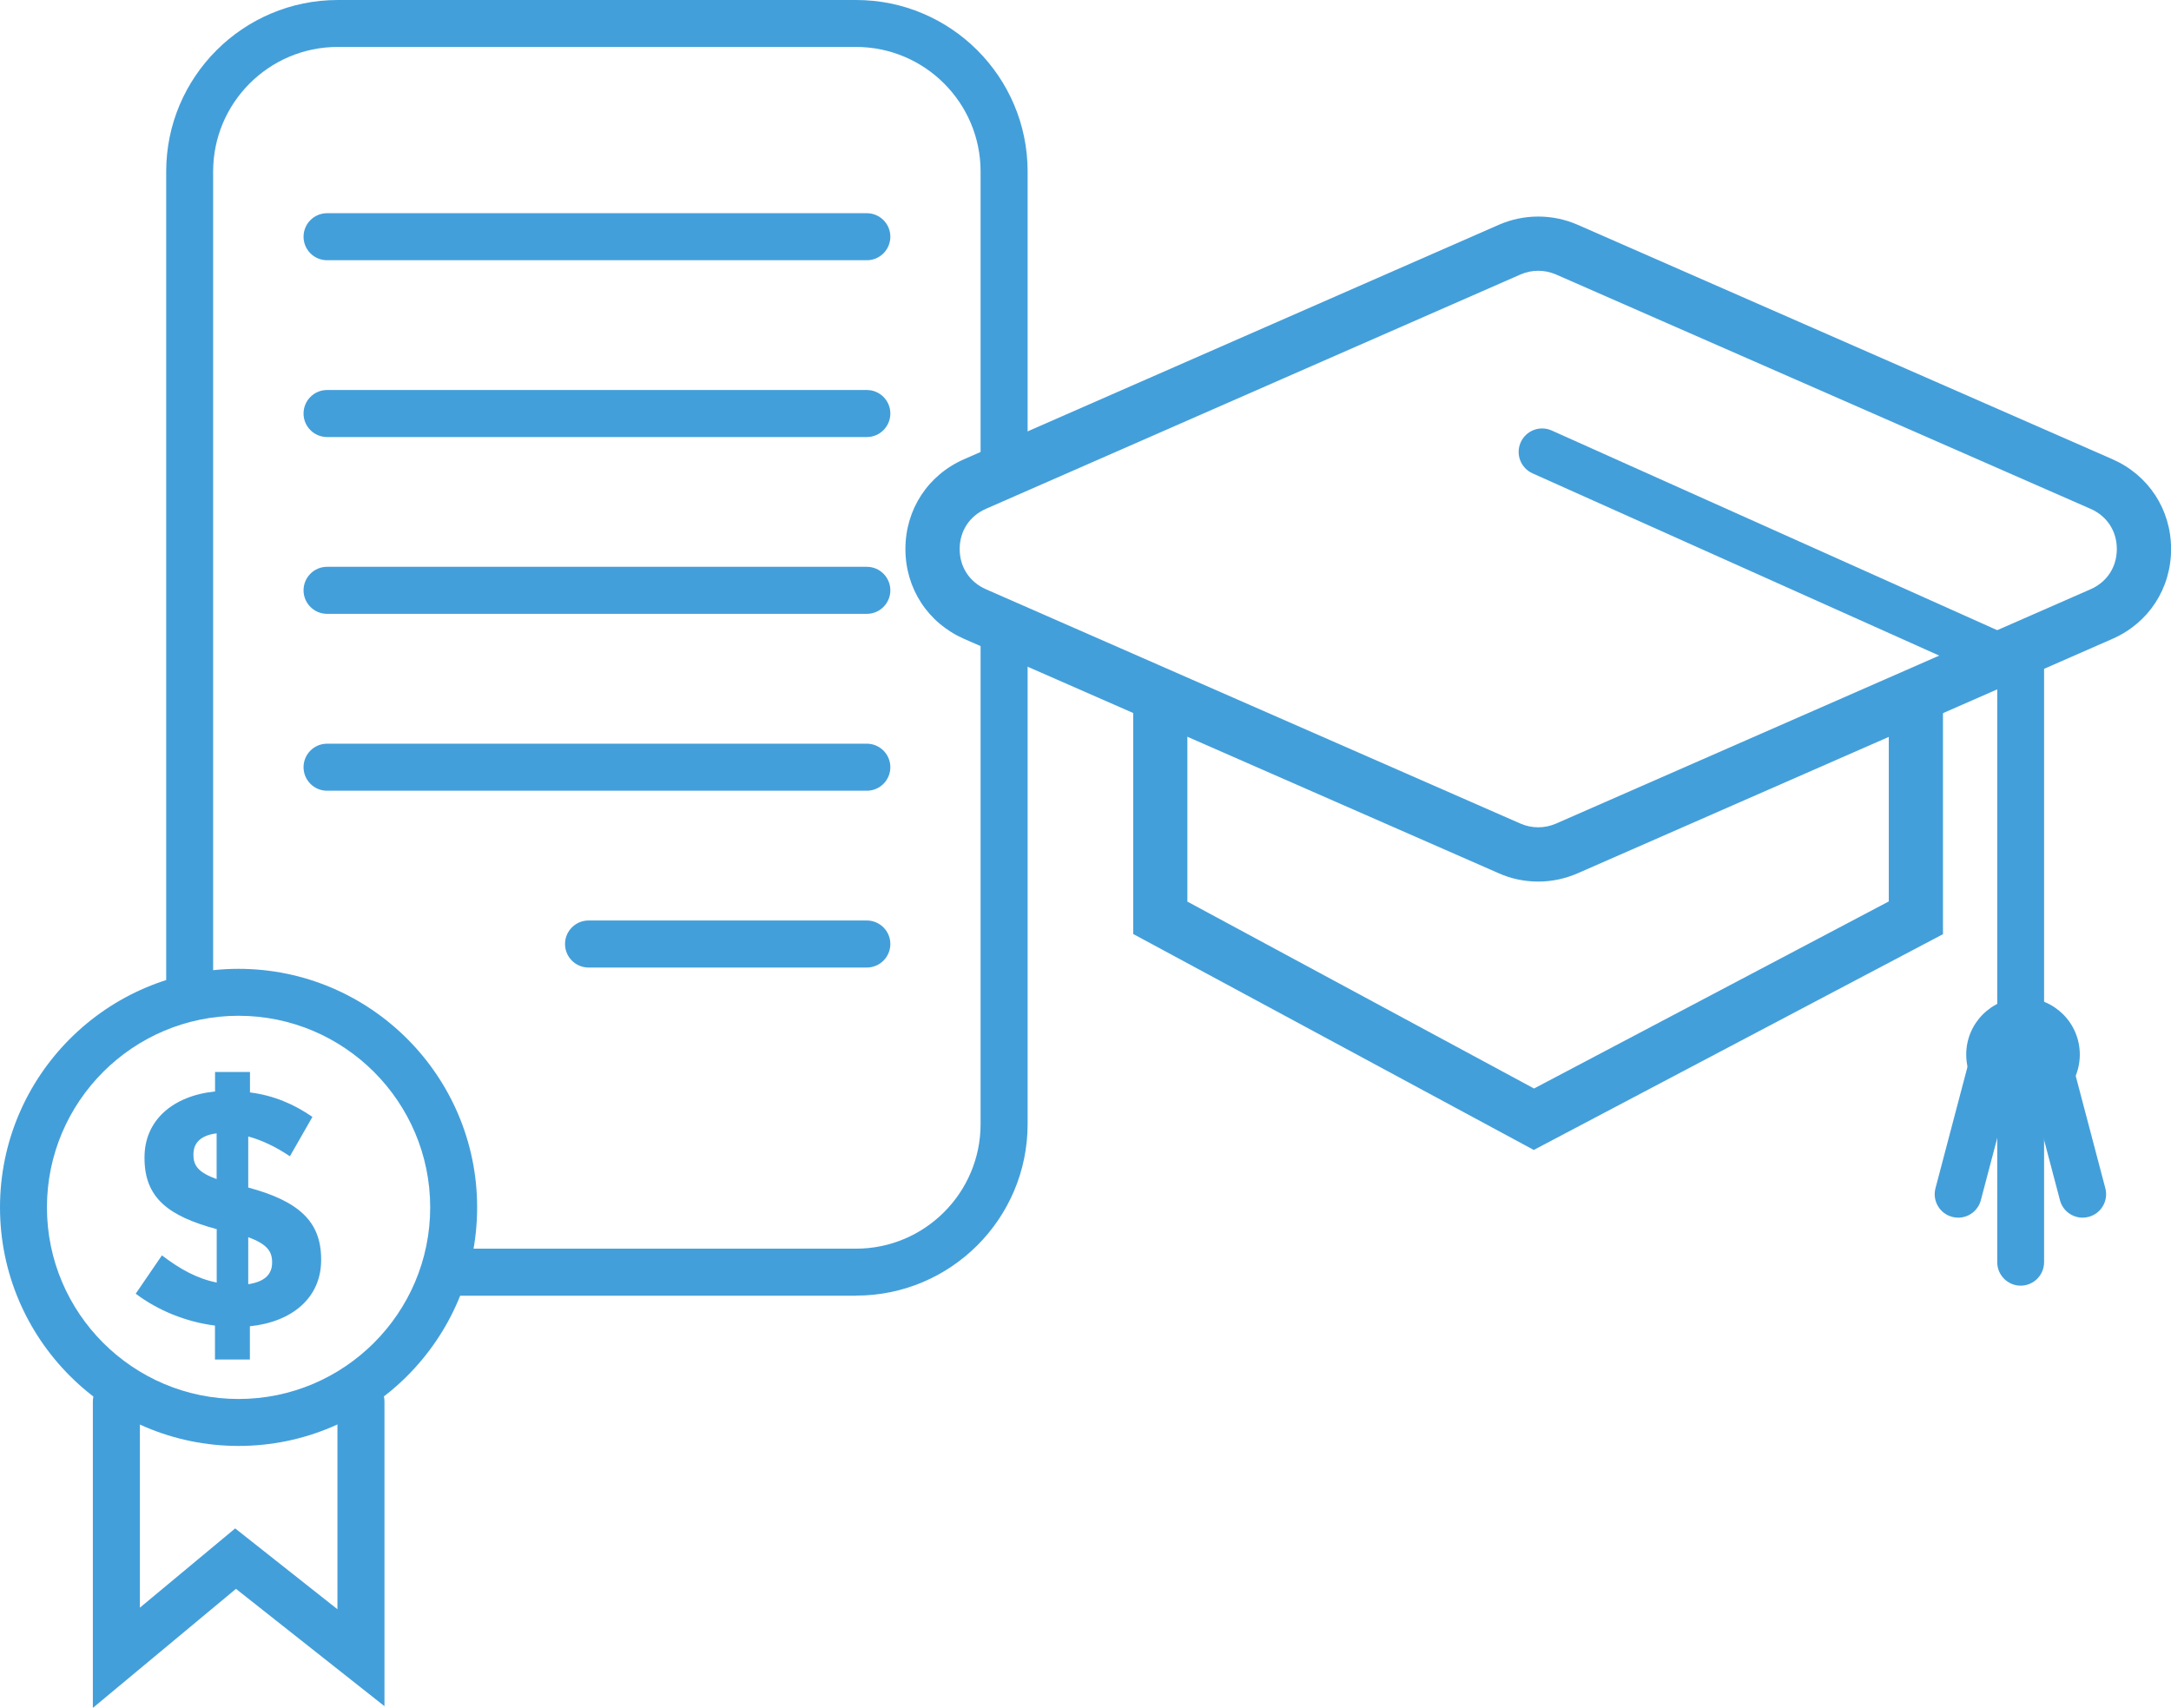
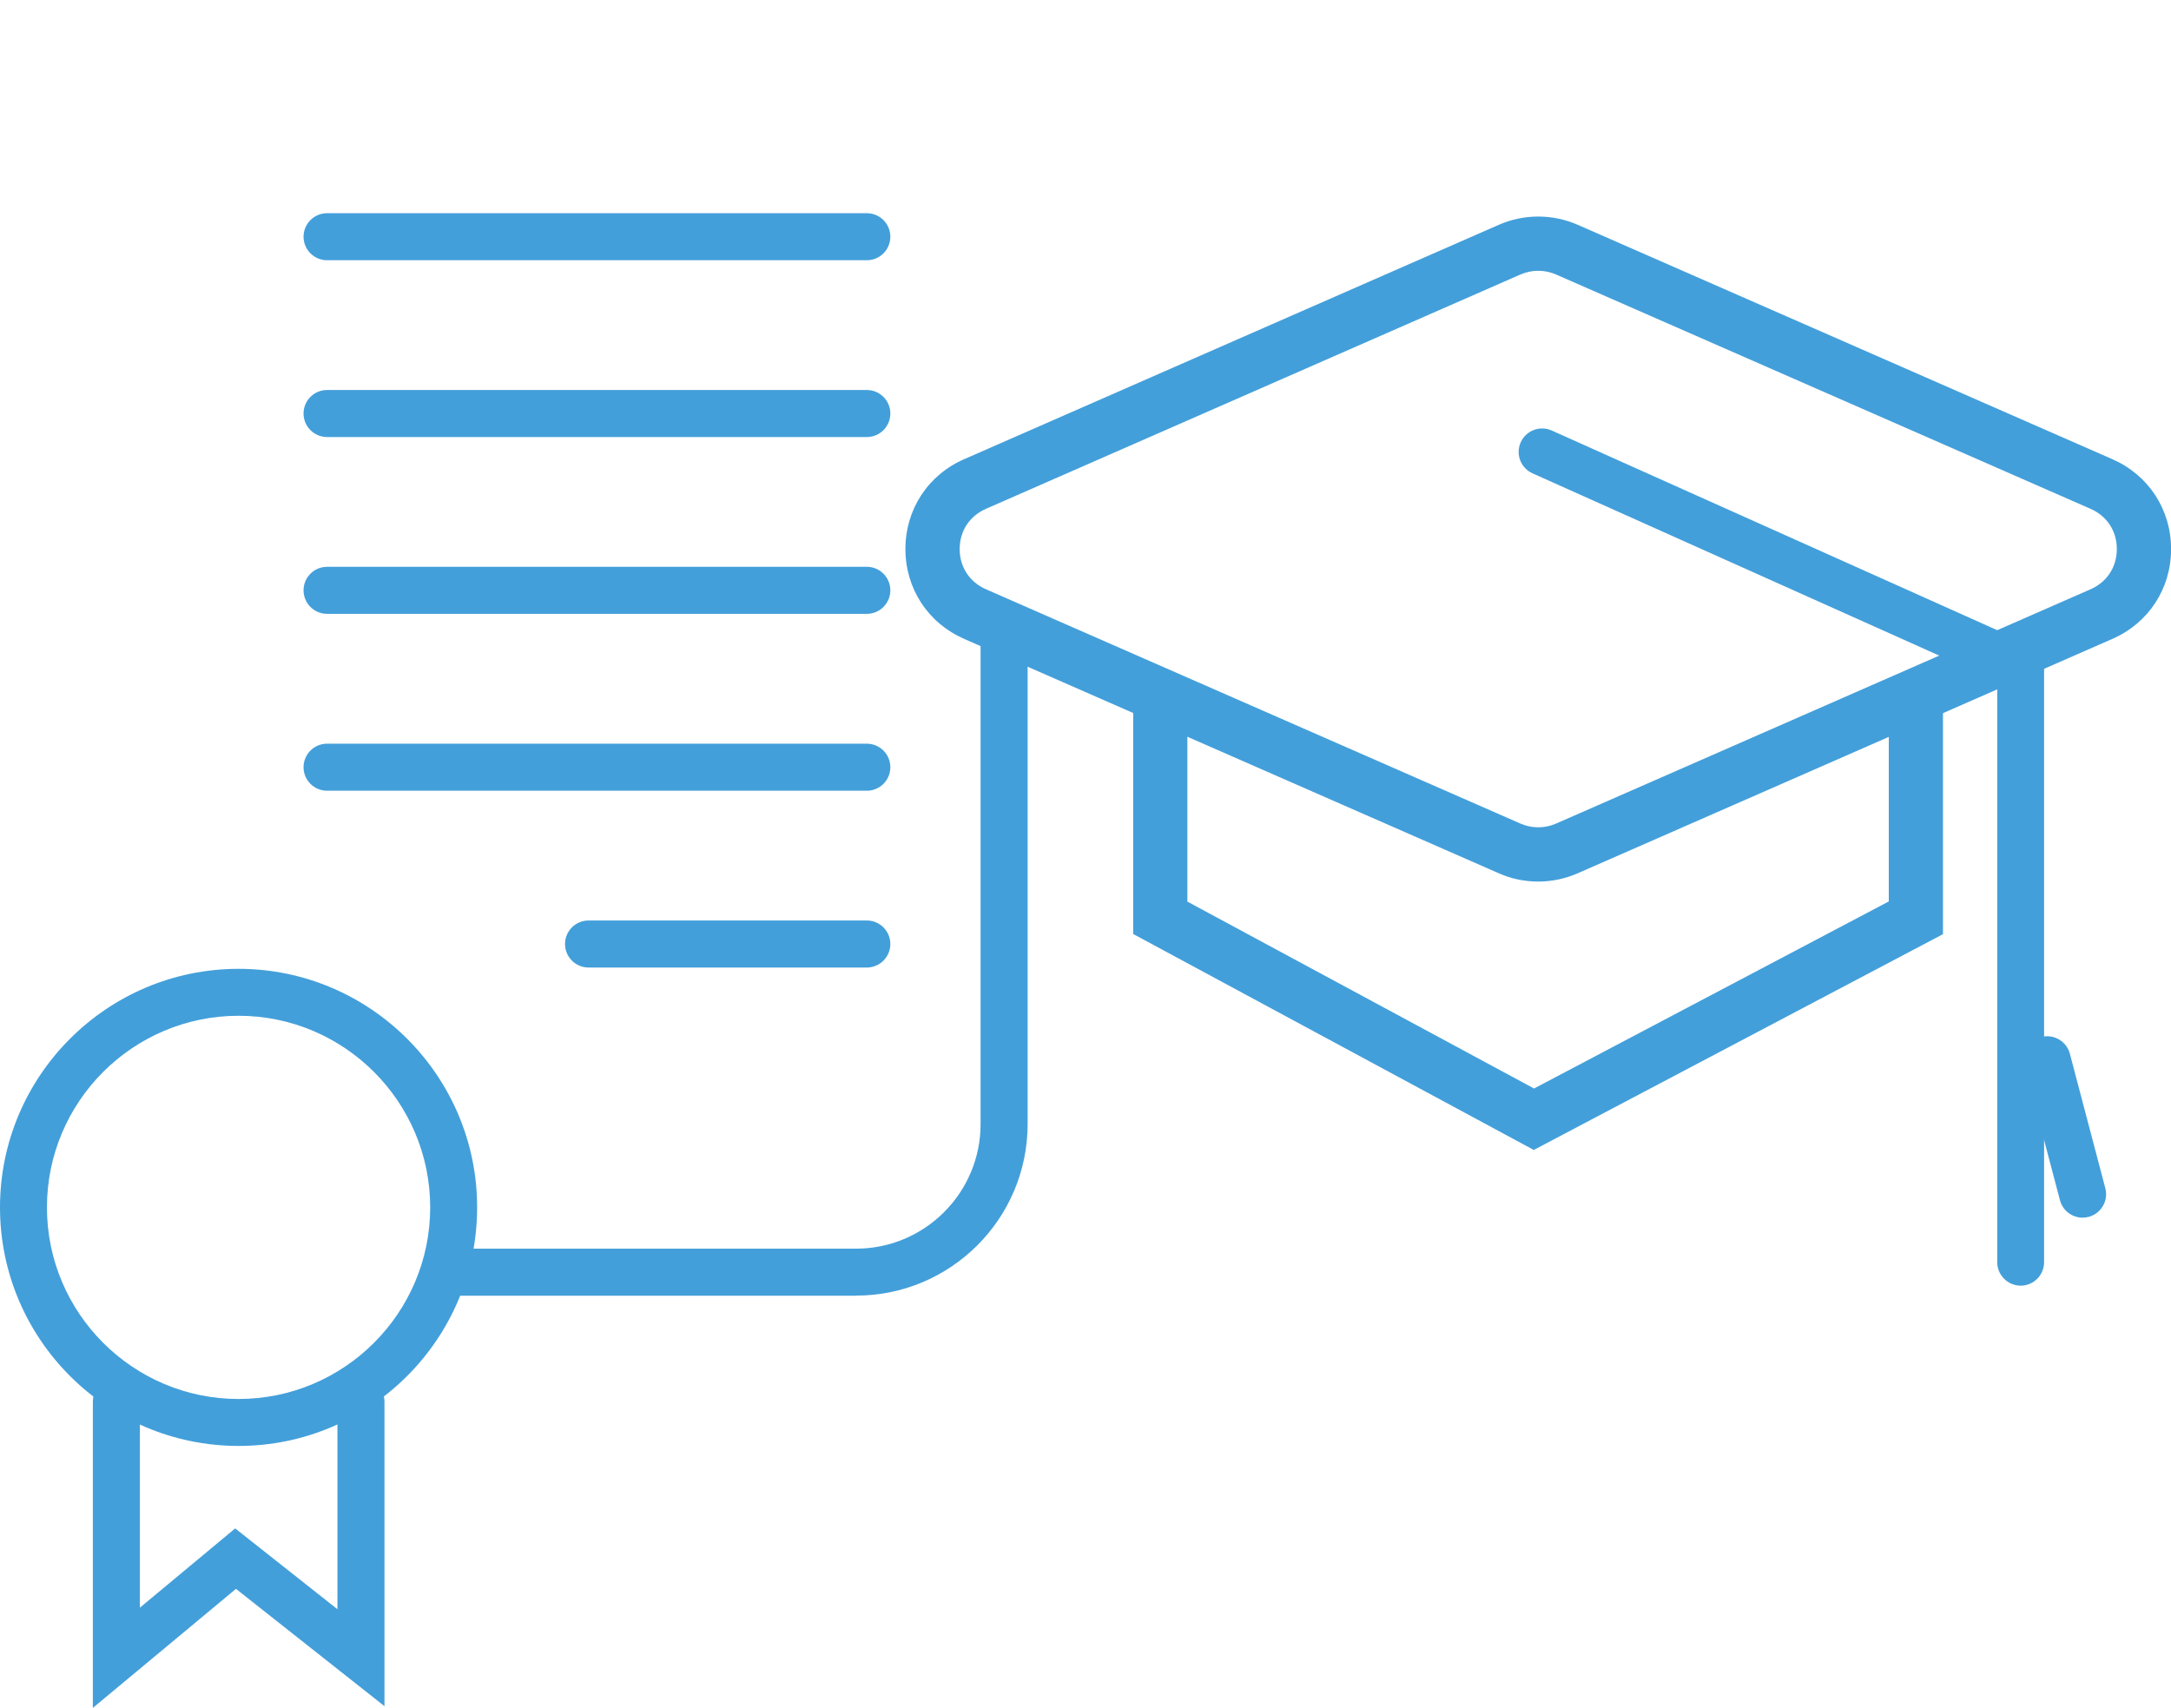
<svg xmlns="http://www.w3.org/2000/svg" id="Layer_1" data-name="Layer 1" viewBox="0 0 249.25 196.09">
  <defs>
    <style>
      .cls-1 {
        fill: #439fda;
      }
    </style>
  </defs>
  <path class="cls-1" d="m98.28,148.77h-46.84c-1.49,0-2.7-1.21-2.7-2.7s1.21-2.7,2.7-2.7h46.84c7.89,0,14.3-6.42,14.3-14.3v-56.91c0-1.49,1.21-2.7,2.7-2.7s2.7,1.21,2.7,2.7v56.91c0,10.86-8.83,19.69-19.69,19.69Z" />
-   <path class="cls-1" d="m21.78,117.07c-1.49,0-2.7-1.21-2.7-2.7V19.69C19.08,8.83,27.92,0,38.78,0h59.51c10.86,0,19.69,8.83,19.69,19.69v32.71c0,1.49-1.21,2.7-2.7,2.7s-2.7-1.21-2.7-2.7V19.69c0-7.89-6.42-14.3-14.3-14.3h-59.51c-7.89,0-14.3,6.42-14.3,14.3v94.68c0,1.49-1.21,2.7-2.7,2.7Z" />
  <path class="cls-1" d="m99.52,29.88h-61.97c-1.49,0-2.7-1.21-2.7-2.7s1.21-2.7,2.7-2.7h61.97c1.49,0,2.7,1.21,2.7,2.7s-1.21,2.7-2.7,2.7Z" />
  <path class="cls-1" d="m99.52,50.18h-61.97c-1.49,0-2.7-1.21-2.7-2.7s1.21-2.7,2.7-2.7h61.97c1.49,0,2.7,1.21,2.7,2.7s-1.21,2.7-2.7,2.7Z" />
  <path class="cls-1" d="m99.52,70.48h-61.97c-1.49,0-2.7-1.21-2.7-2.7s1.21-2.7,2.7-2.7h61.97c1.49,0,2.7,1.21,2.7,2.7s-1.21,2.7-2.7,2.7Z" />
  <path class="cls-1" d="m99.52,90.79h-61.97c-1.49,0-2.7-1.21-2.7-2.7s1.21-2.7,2.7-2.7h61.97c1.49,0,2.7,1.21,2.7,2.7s-1.21,2.7-2.7,2.7Z" />
  <path class="cls-1" d="m99.52,111.09h-31.95c-1.49,0-2.7-1.21-2.7-2.7s1.21-2.7,2.7-2.7h31.95c1.49,0,2.7,1.21,2.7,2.7s-1.21,2.7-2.7,2.7Z" />
  <path class="cls-1" d="m27.39,166.02c-15.1,0-27.39-12.29-27.39-27.39s12.29-27.39,27.39-27.39,27.39,12.29,27.39,27.39-12.29,27.39-27.39,27.39Zm0-49.39c-12.13,0-22,9.87-22,22s9.87,22,22,22,22-9.87,22-22-9.87-22-22-22Z" />
  <path class="cls-1" d="m10.66,196.09v-35.15c0-1.49,1.21-2.7,2.7-2.7s2.7,1.21,2.7,2.7v23.65l10.94-9.1,11.74,9.28v-23.84c0-1.49,1.21-2.7,2.7-2.7s2.7,1.21,2.7,2.7v34.97l-17.05-13.47-16.42,13.66Z" />
  <path class="cls-1" d="m176.6,101.22c-1.54,0-3.09-.31-4.52-.95l-61.38-26.91c-4.16-1.82-6.75-5.78-6.75-10.32s2.58-8.5,6.75-10.32l61.38-26.91c2.88-1.26,6.17-1.26,9.05,0l61.38,26.91c4.16,1.82,6.75,5.78,6.75,10.32s-2.58,8.5-6.75,10.32l-61.38,26.91c-1.44.63-2.98.95-4.52.95Zm-2.02-6.65c1.29.56,2.76.56,4.05,0l61.38-26.91c1.89-.83,3.02-2.55,3.02-4.62s-1.13-3.79-3.02-4.62l-61.38-26.91c-1.29-.56-2.76-.56-4.05,0l-61.38,26.91c-1.89.83-3.02,2.55-3.02,4.62s1.13,3.79,3.02,4.62l61.38,26.91Z" />
-   <path class="cls-1" d="m33.28,132.76c-1.54-1.04-3.2-1.85-4.78-2.27v5.86c5.86,1.58,8.37,3.93,8.37,8.25v.08c0,4.32-3.32,7.1-8.18,7.6v3.82h-4.01v-3.9c-3.32-.42-6.56-1.74-9.1-3.66l3.01-4.4c2.08,1.58,4.01,2.66,6.29,3.12v-6.13c-5.55-1.5-8.29-3.59-8.29-8.17v-.08c0-4.24,3.24-7.06,8.1-7.56v-2.24h4.01v2.35c2.74.35,5.05,1.35,7.17,2.81l-2.58,4.51Zm-8.41,2.62v-5.25c-1.89.23-2.66,1.16-2.66,2.39v.08c0,1.23.54,2.01,2.66,2.78Zm3.63,6.67v5.4c1.81-.27,2.74-1.08,2.74-2.47v-.08c0-1.27-.66-2.08-2.74-2.85Z" />
  <path class="cls-1" d="m176.1,132.04l-46-24.8v-27.19c0-1.72,1.39-3.11,3.11-3.11s3.11,1.39,3.11,3.11v23.47l39.8,21.46,40.73-21.48v-23.45c0-1.72,1.39-3.11,3.11-3.11s3.11,1.39,3.11,3.11v27.21l-46.99,24.78Z" />
  <path class="cls-1" d="m232,147.62c-1.49,0-2.7-1.21-2.7-2.7v-66.66l-53.35-23.91c-1.36-.61-1.97-2.2-1.36-3.56s2.2-1.97,3.56-1.36l56.53,25.34v70.15c0,1.49-1.21,2.7-2.7,2.7Z" />
-   <circle class="cls-1" cx="232.26" cy="121.08" r="6.52" />
-   <path class="cls-1" d="m224.82,139.81c-.23,0-.46-.03-.69-.09-1.44-.38-2.3-1.85-1.92-3.29l4.07-15.44c.38-1.44,1.85-2.3,3.29-1.92,1.44.38,2.3,1.85,1.92,3.29l-4.07,15.44c-.32,1.21-1.41,2.01-2.6,2.01Z" />
  <path class="cls-1" d="m239.1,139.81c-1.19,0-2.29-.8-2.6-2.01l-4.07-15.44c-.38-1.44.48-2.91,1.92-3.29,1.44-.38,2.91.48,3.29,1.92l4.07,15.44c.38,1.44-.48,2.91-1.92,3.29-.23.06-.46.09-.69.09Z" />
</svg>